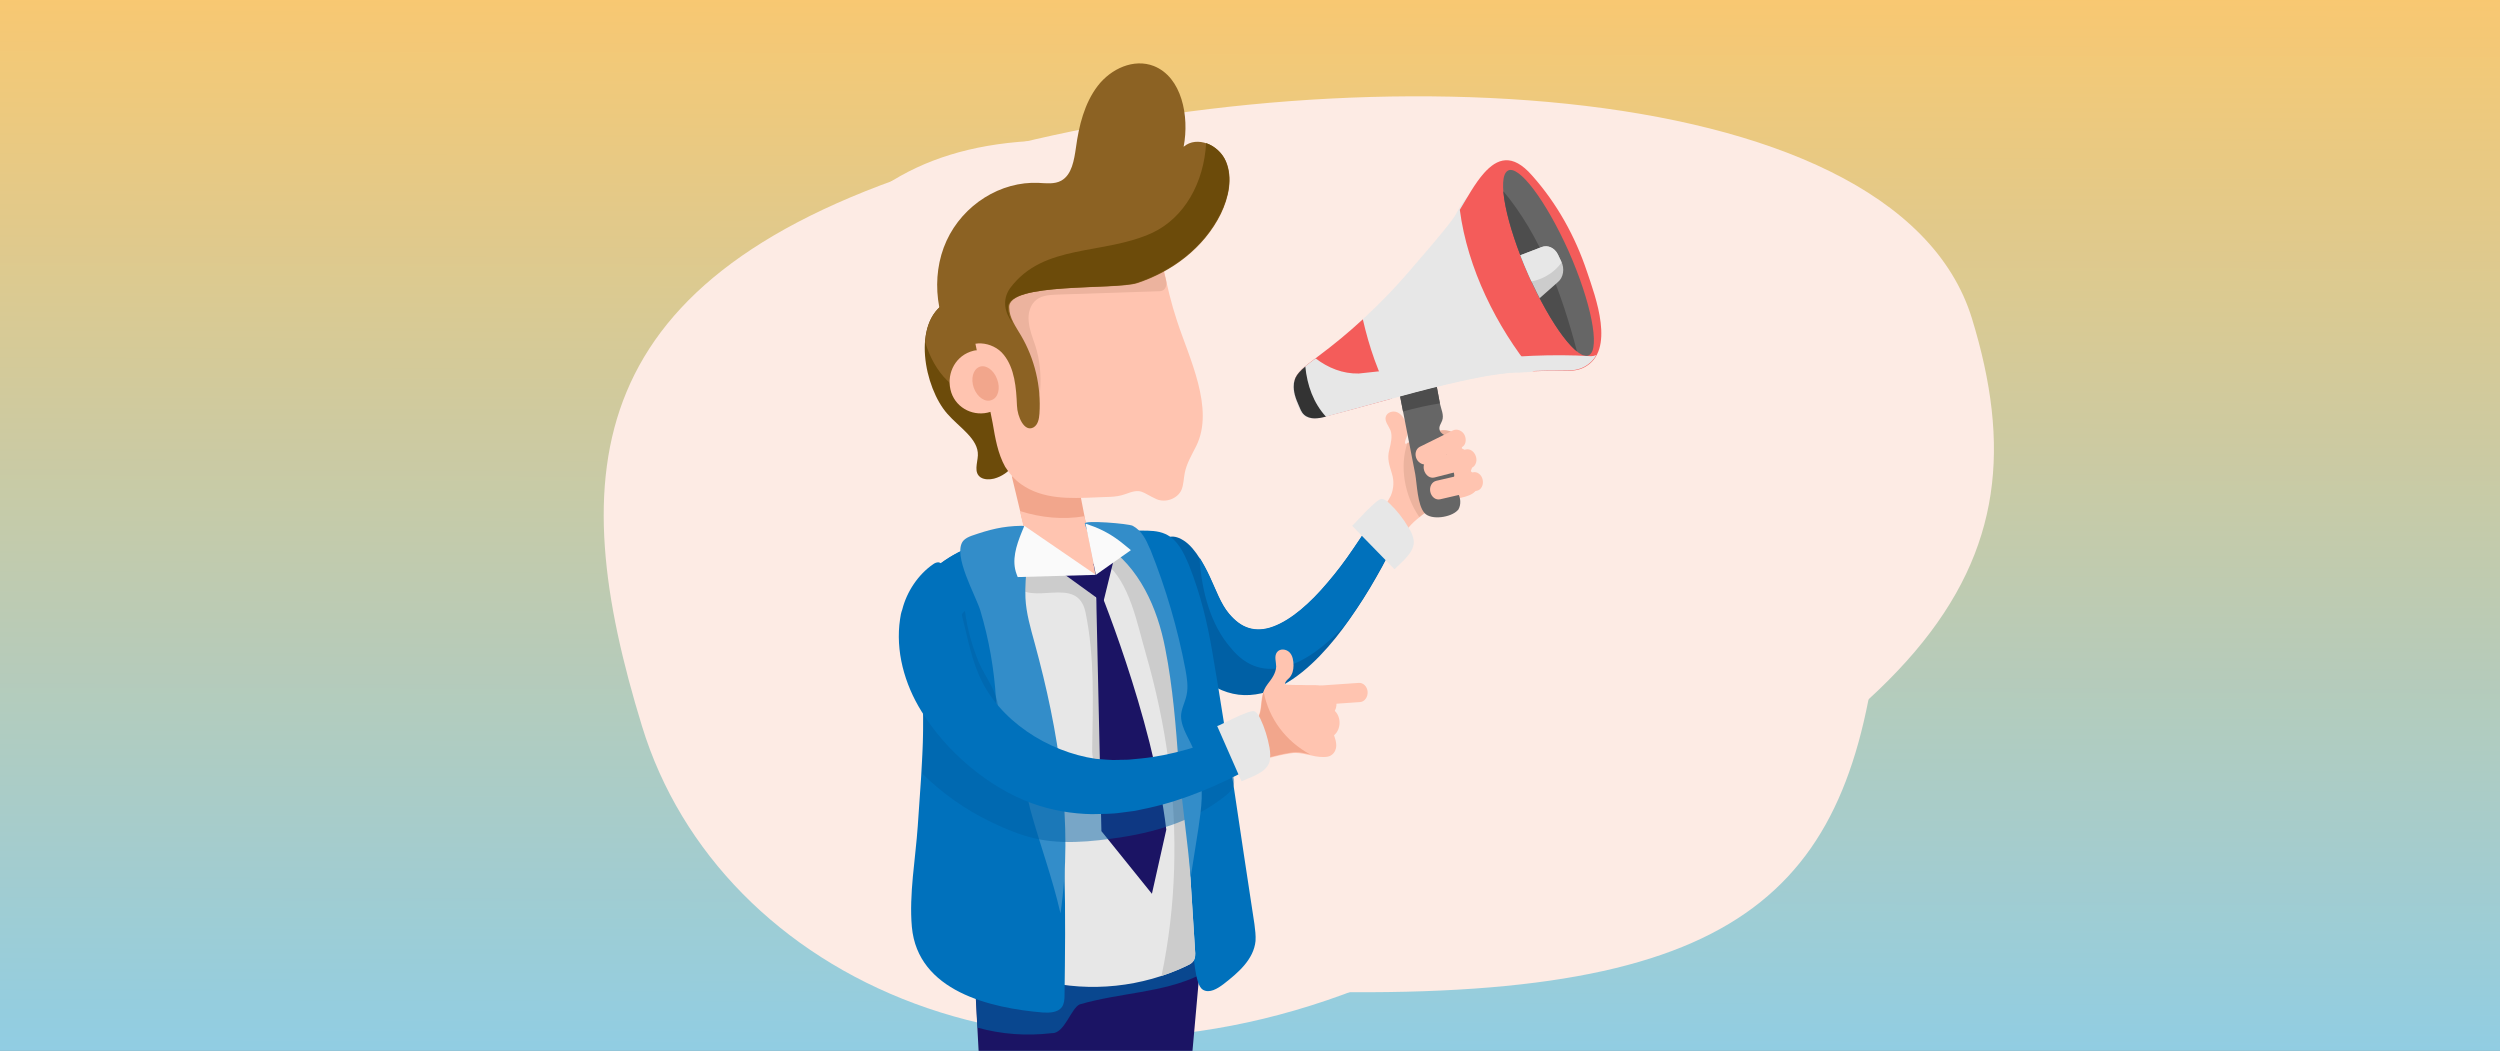
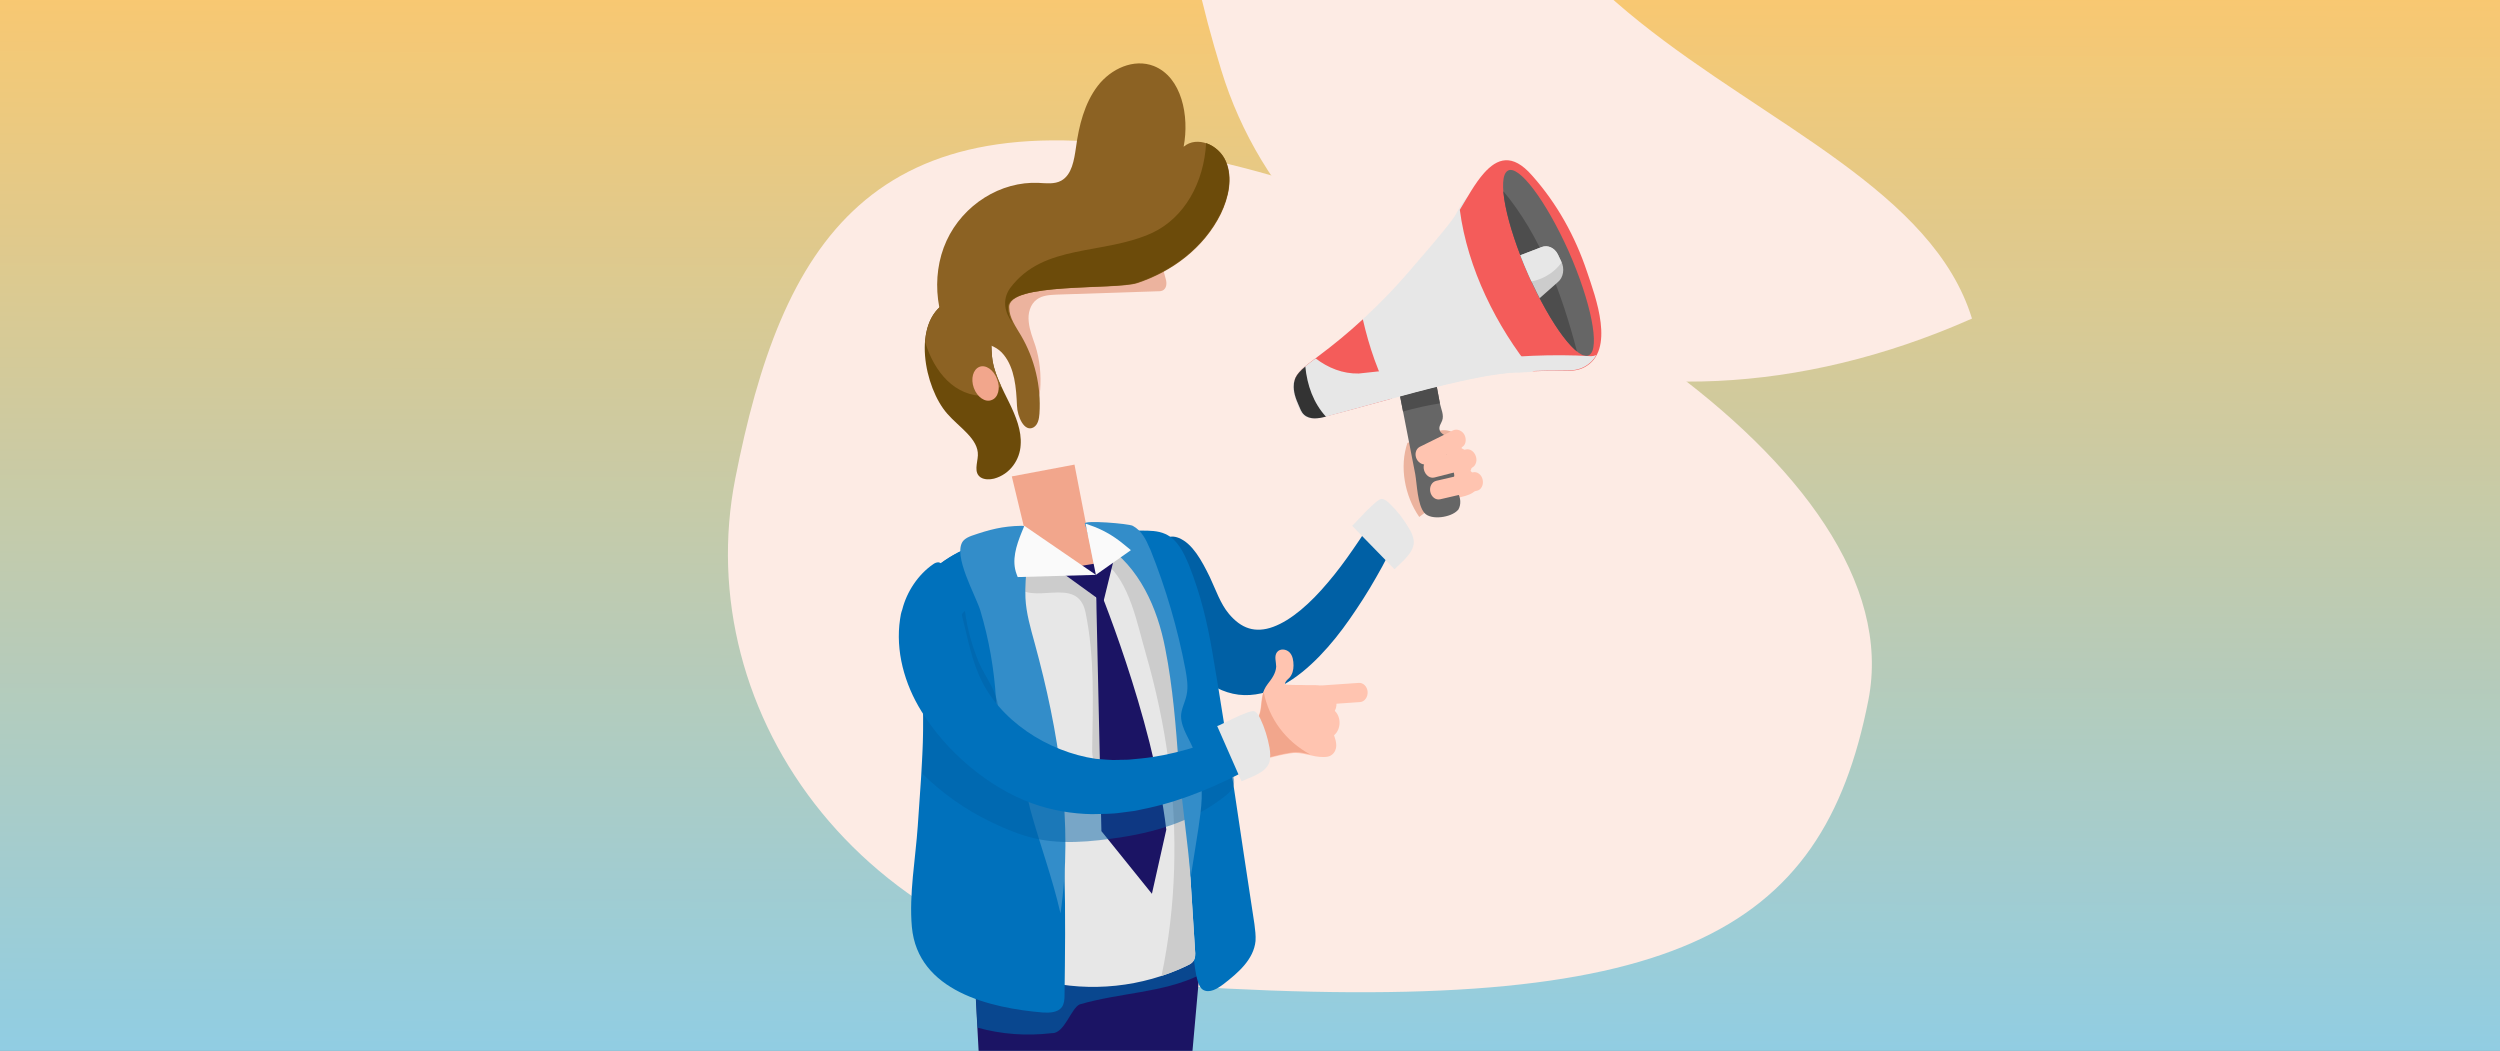
<svg xmlns="http://www.w3.org/2000/svg" xmlns:xlink="http://www.w3.org/1999/xlink" version="1.1" id="Layer_1" x="0px" y="0px" viewBox="0 0 678 285" style="enable-background:new 0 0 678 285;" xml:space="preserve">
  <rect x="0" y="0" width="678" height="285" fill="#808080" stroke="none" />
  <style type="text/css">
	.st0{fill:url(#SVGID_1_);}
	.st1{fill:#FDEBE4;}
	.st2{fill:#FFC4B0;}
	.st3{fill:#ECB39E;}
	.st4{fill:#666666;}
	.st5{fill:#4D4D4D;}
	.st6{fill:#1B1464;}
	.st7{opacity:0.67;fill:#0060A5;}
	.st8{fill:#0060A5;}
	.st9{fill:#0071BC;}
	.st10{fill:#E7E7E7;}
	.st11{fill:#6C4B0A;}
	.st12{fill:#8C6223;}
	.st13{fill:#CCCCCC;}
	.st14{fill:#F2A68C;}
	.st15{fill:#338DC9;}
	.st16{opacity:0.48;fill:#0060A5;}
	.st17{fill:#FAFAFA;}
	.st18{fill:#F45C5A;}
	.st19{clip-path:url(#SVGID_3_);fill:#666666;}
	.st20{clip-path:url(#SVGID_3_);fill:#4D4D4D;}
	.st21{clip-path:url(#SVGID_3_);fill:#CCCCCC;}
	.st22{clip-path:url(#SVGID_3_);fill:#E7E7E7;}
	.st23{fill:#333333;}
</style>
  <linearGradient id="SVGID_1_" gradientUnits="userSpaceOnUse" x1="339.389" y1="-14.206" x2="338.532" y2="331.222">
    <stop offset="0" style="stop-color:#FDC86C" />
    <stop offset="1" style="stop-color:#80CEF5" />
  </linearGradient>
  <rect class="st0" width="678" height="285" />
  <g>
-     <path class="st1" d="M534.8,86.4c21.1,68.8-9.9,112.6-157.1,177.9c-95.1,42.1-182.6,1.4-203.6-67.4   c-21.1-68.8-17.4-122.1,82.2-152.6C355.9,13.9,513.7,17.6,534.8,86.4z" />
+     <path class="st1" d="M534.8,86.4c-95.1,42.1-182.6,1.4-203.6-67.4   c-21.1-68.8-17.4-122.1,82.2-152.6C355.9,13.9,513.7,17.6,534.8,86.4z" />
    <path class="st1" d="M506.7,189.9c-12.5,63.6-52.7,85.9-186.3,77.5c-86.3-5.5-133.5-74-121-137.6c12.5-63.6,36.6-104.7,121.5-88   C405.8,58.3,519.2,126.3,506.7,189.9z" />
  </g>
  <title>eople-with-digital-content-creation-concept_3226111</title>
  <g>
    <g>
-       <path class="st2" d="M375.3,138.2c-0.2-0.5,1.7-3.2,1.9-3.8c0.8-1.9,0.9-4,0.3-5.9c-0.7-2.4-1.4-4.1-0.7-6.6    c0.4-1.7,0.9-3.6,0.3-5.2c-0.5-1.2-1.6-2.4-1.3-3.6c0.3-1.3,2-1.8,3.1-1.3c1.2,0.5,1.9,1.7,2.4,2.9c0.4,1.1,0.6,2.3,0.3,3.5    c-0.2,0.7-0.7,1.4-0.5,2.1c0.1,0.4,4.5-1.6,5.2-1.9c2.2-0.8,4.2-2.2,6.7-1.4c2,0.6,3.6,2.7,3.4,4.8c2.3,0.9,3.5,3.9,2.4,6.1    c0.7,0.7,1.3,1.4,1.6,2.3c0.3,0.9,0.4,1.9-0.1,2.7c-0.4,0.7-1.1,1.1-1.8,1.4c-2.8,1.2-6.1,0.9-8.6,2.5c-1.8,1.1-3.9,2.6-5.6,4    c-2.1,1.7-3.6,3.9-5.2,6C379.1,146.6,375.3,138.3,375.3,138.2z" />
      <path class="st2" d="M394.3,117.5c1.4,0.9,2.3,2.5,2.1,4.1c2.3,0.9,3.5,3.9,2.4,6.1c0.7,0.7,1.3,1.4,1.6,2.3    c0.3,0.9,0.4,1.9-0.1,2.7c-0.4,0.7-1.1,1.1-1.8,1.4c-2.8,1.2-6.1,0.9-8.6,2.5c-0.9,0.5-1.8,1.2-2.7,1.8    C386.4,130.4,385.8,123.6,394.3,117.5z" />
      <path class="st3" d="M381.7,120.1c1.2-0.3,4.1-1.6,4.7-1.8c2.2-0.8,4.2-2.2,6.7-1.4c0.5,0.1,0.9,0.4,1.3,0.6    c-8.4,6.1-7.8,12.9-7.2,21c-0.8,0.6-1.6,1.1-2.3,1.7C380.9,134.4,379.5,126.5,381.7,120.1z" />
      <path class="st4" d="M395.5,138.2c-0.1,0.1-0.1,0.2-0.2,0.2c-1.7,1.9-7.2,2.8-9,0.7c-1.9-2.2-2-7.8-2.5-10.6    c-1.5-7.5-2.9-15.1-4.4-22.6c-0.1-0.7-0.3-1.3-0.4-2l10.1-2c0.5,2.5,0.9,5,1.4,7.5c0.3,1.5,1.2,3.2,0.6,4.7    c-0.3,0.8-0.9,1.5-0.7,2.4c0.2,1.2,1.6,1.4,2.1,2.2c0.6,0.9,0.7,2.6,0.2,3.6c-0.3,0.7-0.7,1.5-0.5,2.3c0.5,1.8,2.1,2.1,2.2,4.3    c0,0.9-0.7,1.8-0.5,2.7c0.2,0.8,0.8,1.3,1.3,1.9C396.2,134.8,396.3,136.9,395.5,138.2z" />
      <path class="st5" d="M379.4,105.9c-0.1-0.7-0.3-1.3-0.4-2l10.1-2c0.5,2.5,0.9,5,1.4,7.5c-3.4,0.5-6.7,1.3-10,2.2    C380.1,109.7,379.8,107.8,379.4,105.9z" />
      <path class="st2" d="M387.7,124.4l9.8-2.5c1.2-0.3,2.4,0.6,2.8,2c0.4,1.4-0.3,2.8-1.5,3.1l-9.8,2.5c-1.2,0.3-2.4-0.6-2.8-2    C385.8,126.1,386.5,124.7,387.7,124.4z" />
      <path class="st2" d="M389.5,130.4l9.9-2.3c1.2-0.3,2.4,0.6,2.7,2c0.3,1.4-0.4,2.8-1.6,3l-9.9,2.3c-1.2,0.3-2.4-0.6-2.7-2    C387.6,132,388.3,130.7,389.5,130.4z" />
      <path class="st2" d="M385,121.2l9.1-4.5c1.1-0.5,2.5,0.1,3.1,1.3c0.6,1.3,0.3,2.8-0.8,3.3l-9.1,4.5c-1.1,0.5-2.5-0.1-3.1-1.3    S383.9,121.8,385,121.2z" />
    </g>
    <polygon class="st6" points="326.1,254.8 323.4,285 265.4,285 264,258.8  " />
    <path class="st7" d="M285.2,280.2c-6.9,0.8-13.6,0.3-20.1-1.5l-1.1-19.9l62.1-4l-0.9,9.7c-10,4.8-21.5,4.7-32.4,7.9   C290.4,273.5,288.7,280.4,285.2,280.2z" />
    <path class="st8" d="M373.3,138.9c-0.9,1.6-2,3.4-3,5.1c-1.1,1.7-2.2,3.3-3.3,4.9c-2.2,3.2-4.5,6.3-6.9,9.1   c-4.7,5.6-9.9,10.2-14.8,12c-2.4,0.9-4.7,1-6.6,0.4c-2-0.6-3.8-2-5.4-3.9c-2.3-2.7-3.6-6.6-5.2-10c-2.2-4.5-4.7-9.1-8.4-10.6   c-1.2-0.5-2.6-0.6-3.8,0.3c-1.4,1-2.2,3.1-2.9,5.1c-3,8.7,0.1,14.8,3.8,20.8c1.1,1.9,2.2,3.9,3.6,5.7c1.2,1.9,2.8,3.4,4.3,5   c3.2,3,7.1,5.1,11.2,5.6c4.1,0.5,8.3-0.6,12-2.6c3.7-2,7-4.8,10-7.9c3-3.1,5.7-6.5,8.2-10.1c2.5-3.6,4.9-7.3,7.1-11.2   c1.1-1.9,2.2-3.9,3.2-5.9c1-2,2-4,3-6.2L373.3,138.9z" />
-     <path class="st9" d="M333.7,175.6c-5.2-6-7.8-14.8-8.4-24.4c1,1.6,2,3.4,2.8,5.2c1.6,3.4,3,7.4,5.2,10c1.7,2,3.4,3.3,5.4,3.9   c2,0.6,4.2,0.5,6.6-0.4c4.9-1.8,10.1-6.4,14.8-12c2.4-2.8,4.7-5.8,6.9-9.1c1.1-1.6,2.2-3.3,3.3-4.9c1-1.7,2.1-3.5,3-5.1l6,5.7   c-1,2.2-2,4.2-3,6.2c-1,2-2.1,3.9-3.2,5.9c-2.2,3.9-4.5,7.6-7.1,11.2c-0.5,0.7-1,1.4-1.5,2C354.6,180.4,342.5,186.6,333.7,175.6z" />
    <path class="st10" d="M378.2,154.4c1.9-2,5.5-4.6,5.2-7.7c-0.1-1.3-0.7-2.5-1.4-3.6c-1.4-2.4-3.1-4.6-5.1-6.5   c-0.6-0.6-1.3-1.2-2.2-1.3c-1.4-0.1-7.9,7.4-8,7.3C366.7,142.6,378.2,154.4,378.2,154.4z" />
    <path class="st11" d="M256.9,112.2c3.2,3.7,8.5,6.8,8.3,11.3c-0.1,2.1-1.2,4.7,0.8,6c1,0.6,2.4,0.6,3.6,0.3c4.4-1.2,7-5.2,7.2-9.1   c0.3-3.9-1.3-7.8-3.1-11.5c-1.8-3.7-3.8-7.3-4.5-11.2c-1.1-6.2,1.7-24.1-12.5-16C247.1,87.4,250.7,105.2,256.9,112.2z" />
    <path class="st12" d="M250.9,92.8c0.3-4.6,2-8.7,5.8-10.9c14.2-8.1,11.4,9.8,12.5,16c0.4,2.3,1.3,4.6,2.3,6.8   c-1.3,1.1-2.6,2.1-4.1,2.7C258.9,107.6,253.4,100.9,250.9,92.8z" />
    <path class="st9" d="M300.3,200.5c4.2,14.4,9.8,27.2,16.5,40.5c2.4,4.7,4.7,9.5,6.2,14.6c0.9,2.7,0.9,11.4,3.2,12.8   c1.8,1.1,4-0.3,5.6-1.5c4-3.1,8.2-6.7,8.7-11.7c0.1-1.5-0.1-3-0.3-4.6c-3.8-24.5-7.2-49.2-11.4-73.7c-1.4-8.2-3.2-15.7-6.3-23.5   c-1.4-3.4-3.1-7.1-6.5-8.6c-2-0.9-4.3-0.9-6.5-0.9c-3.1,0-6.1,0.1-9.2,0.1c-2.8,0-5.7,0.1-8.4,1.1c-10.5,3.9-2.4,18.5-0.2,26.1   C294.6,180.9,297.5,190.7,300.3,200.5z" />
    <path class="st10" d="M281.9,142.8c0,0,4.8,0.5,4.8,0.5c6.4,0.7,13.4,3.4,18.4,7.6c5,4.2,7.6,12.3,9.5,18.5   c4.8,14.8,5.8,30.4,6.8,45.8c0.9,14.2,1.8,28.4,2.7,42.6c0.1,1,0.1,2.1-0.5,2.9c-0.4,0.6-1.1,0.9-1.7,1.2   c-12.1,5.8-26.2,7.3-39.2,4.1c-2.2-0.5-4.4-1.2-6-2.7c-2.6-2.2-3.5-5.8-3.4-9.2c0.1-3.4,1-6.7,1.7-10c1.7-8.9-0.5-16.5-1.4-25.2   c-0.8-8.2-1.7-16.5-2.8-24.8c-1.4-10.6-2.8-21.2-4.2-31.8C265.1,151.3,273.4,145,281.9,142.8z" />
    <path class="st13" d="M299.4,146.5c1.3,0.7,2.9,1.9,4.9,3.8c5.6,5.4,8,11.8,10.3,19.1c4.8,14.8,5.8,30.4,6.8,45.8   c0.9,14.2,1.8,28.4,2.7,42.6c0.1,1,0.1,2.1-0.5,2.9c-0.4,0.6-1.1,0.9-1.7,1.2c-2.2,1.1-4.6,2-6.9,2.8c4-19.1,4.5-38.9,1.9-58.2   c-1.3-9.9-3.4-19.7-6.2-29.4c-2.2-7.5-4.3-19.3-10.9-24.4c-0.5-0.4-1.1-0.7-1.7-0.5c-0.7,0.2-0.9,1.1-1,1.9   c-1,7.6,1.6,15.9,2.4,23.7c0.8,8.8,1.3,17.6,1.3,26.4c0,1.3-0.2,2.8-1.4,3.3c-1,0.4-2.2-0.3-2.7-1.2c-0.5-1-0.5-2.1-0.5-3.2   c0.2-12.4,0.7-24.9-1.8-37c-2.2-10.6-15-1.1-19.4-7.9c-1.5-2.3-0.3-5.6,2-7.2c2.2-1.6,5.1-2,7.9-2.3   C292.8,147.8,295,144.3,299.4,146.5z" />
    <path class="st9" d="M284.1,191.3c0.8,4.1,1.5,8.2,2.1,12.3c3,21.8,2.8,44.4,2.5,66.4c0,1.1-0.1,2.2-0.7,3.1   c-1.1,1.5-3.3,1.6-5.1,1.5c-14.4-1.2-34-5.8-35.6-23.2c-0.8-8.8,1-18.6,1.6-27.4c1.1-16.7,3.1-35.3-1-51.7c-0.2-1-0.9-2.2-0.9-3.2   c-0.6-15.9,15.8-21.5,28.9-25.1c1.1-0.3,2.8-0.2,2.8,0.9c0,0.5-0.5,1-1,1.2c-1.6,0.9-3.5,1.1-4.9,2.2c-3.3,2.5,5.1,17.9,6.3,22   C281.1,177.2,282.8,184.2,284.1,191.3z" />
    <path class="st9" d="M249.9,184c-0.4-4-1-7.9-2-11.7c-0.2-1-0.9-2.2-0.9-3.2c-0.6-15.9,15.8-21.5,28.9-25.1   c1.1-0.3,2.8-0.2,2.8,0.9c0,0.5-0.5,1-1,1.2c-1.6,0.9-3.5,1.1-4.9,2.2c-3.3,2.5,5.1,17.9,6.3,22c2,6.9,3.7,13.9,5.1,21   c0.8,4.1,1.5,8.2,2.1,12.3c0.4,2.8,0.7,5.6,1,8.4C272.6,206.6,260.1,196.2,249.9,184z" />
    <polygon class="st14" points="297.2,155.9 279.6,150.8 274.4,129.2 291.4,126  " />
-     <path class="st2" d="M263.1,95.4c0.6-0.2,1.2-0.4,1.8-0.4c-1.5-7.1-2.7-14.2-2.2-20.4c0.7-8.2,8-8.1,14.7-9.3   c2.7-0.5,35.5-6.9,35.5-6.8c1.8,9.5,3.2,19.2,6.3,28.5c3.2,9.9,10.3,23.8,5.2,34c-1.2,2.4-2.6,4.7-3.1,7.3   c-0.3,1.5-0.3,3.2-0.9,4.6c-1.1,2.4-4.3,3.5-6.7,2.5c-4.2-1.9-4-3.1-8.5-1.4c-2.7,1-5.3,0.7-8.1,0.9c-6.9,0.3-14.3,0.6-20.2-3.6   c-1.7-1.2-3.1-2.8-4.3-4.7c-2-3.6-2.7-7.8-3.4-11.9c-0.2-1-0.4-2-0.6-3c-4.3,1.4-9.1-0.8-10.6-5.2C256.5,101.9,258.7,97,263.1,95.4   z" />
    <path class="st3" d="M263.4,87.8c-3.1-2-1.9-10.9-1.7-14.1c0.5-8.2,7.9-8.2,14.6-9.6c2.6-0.5,35.4-7.4,35.4-7.4   c1.9,5.9,2.5,12.3,4.3,18.4c0.4,1.2,0.6,2.7-0.4,3.5c-0.5,0.4-1.1,0.4-1.8,0.4c-9.1,0.3-18.2,0.6-27.3,0.9   c-1.9,0.1-3.8,0.2-5.3,1.3c-1.8,1.3-2.5,3.8-2.2,6.1c0.2,2.2,1.1,4.4,1.8,6.5c1.2,3.8,1.6,7.9,1.3,11.9c-0.1,1-0.3,2.1-1.2,2.6   c-1.6,0.7-2.9-1.4-3.2-3.1c-0.6-3.2-1-6.5-2.2-9.5c-1.2-3-3.5-5.8-6.6-6.7c-1.6-0.5-3.4-0.4-5-1C263.7,88,263.6,87.9,263.4,87.8z" />
    <path class="st12" d="M308.4,76.8c9.4-3.1,18.1-9.5,22.7-18.8c2.1-4.4,3.3-9.7,1.4-14.2c-1.9-4.5-7.9-7.1-11.5-4   c1.6-8.3-0.5-18.9-8.1-21.9c-5.4-2.1-11.6,0.7-15.2,5.4c-3.6,4.7-5.1,10.8-5.9,16.7c-0.5,3.4-1.1,7.4-4,9c-1.8,1-4.1,0.7-6.1,0.6   c-10.3-0.5-20.5,5.9-25,15.7c-4.5,9.8-2.9,22.4,3.8,30.7c2.2-4.2,8.8-3.5,11.7,0.2c3,3.7,3.4,9,3.6,13.8c0.1,3,2,7.3,4.5,5.9   c1.2-0.7,1.5-2.3,1.6-3.7c0.5-7.4-1.3-14.9-5-21.2c-1.4-2.4-3.2-4.8-3.2-7.6C273.3,76.5,302.3,78.7,308.4,76.8z" />
    <path class="st14" d="M264.1,105.2c0.9,2.5,3.1,4,4.8,3.3c1.8-0.6,2.5-3.2,1.5-5.7c-0.9-2.5-3.1-4-4.8-3.3   C263.9,100.2,263.2,102.7,264.1,105.2z" />
    <polygon class="st6" points="302,152 299.2,163.4 286.9,154.5  " />
    <path class="st2" d="M358.4,185.9l10.1-0.7c1.2-0.1,2.3,1,2.4,2.4c0.1,1.4-0.8,2.7-2,2.8l-10.1,0.7c-1.2,0.1-2.3-1-2.4-2.4   C356.2,187.3,357.1,186,358.4,185.9z" />
    <path class="st6" d="M297.2,157.4c0,0,15.4,36.7,19.1,67.6l-3.9,17.4l-13.7-17L297.2,157.4z" />
-     <path class="st2" d="M294.1,140l3,15.8l-17.6-5l-2.9-12.2C282.3,140.4,288.3,141,294.1,140z" />
    <path class="st15" d="M263.5,145.3c-0.8,0.3-1.7,0.7-2.3,1.4c-3,3.8,3.6,15.1,4.7,19c2.3,7.7,3.7,15.7,4.2,23.7   c0.2,3.2,0.3,6.5,1.7,9.4c1.4,2.9,4.5,5.3,7.6,4.7c-1.4,5.2-1.4,10.8,0,16c2.6,9.5,6,18.5,8.2,28.2c3.6-24.5-0.5-49.5-7-73.3   c-1.1-4-2.3-8.1-2.5-12.2c-0.3-6.4,1.3-12.1,0.1-18.5c-0.1-0.4-0.2-0.8-0.5-1c-0.2-0.1-0.5-0.1-0.8-0.1   C271.9,142.7,268.4,143.6,263.5,145.3z" />
    <path class="st16" d="M249.9,184c1.6,1.9,8.8,11.7,12.1,7.3c2-2.6-0.3-7.6-0.9-10.5c-0.9-4.2-1.4-7.7-0.8-12.1   c0.2-1.1,0.4-2.4,1.4-3c0.6,4.8,1.9,9.4,3.7,13.8c1.6,3.7,4.3,7,5.1,11c0.2,1,0.2,2,0.5,2.9c0.9,2.7,4.8,5.4,7,7.1   c3.5,2.6,11,4.9,10,10.2c-0.1,0.5-0.2,1.1,0,1.5c0.6,1.1,3.7,0.6,4.8,0.7c2.9,0.4,5.7,1.2,8.6,1.5c5.6,0.6,11.3,0.4,16.8-1   c4.6-1.1,9-3,13.4-4.7c0.8-0.3,1.7-0.5,2.3,0.1c0.2,0.3,0.3,0.6,0.4,0.9c0.3,1.2,0.6,2.4,0.2,3.5c-0.3,1-1.1,1.7-1.9,2.4   c-7.9,6.5-18,9.8-28.1,11.4c-8.4,1.3-17.5,2.3-25.7-0.1c-3.6-1-7-2.5-10.3-4.1c-6.8-3.3-13-7.7-18.4-13   C250.4,201.3,250.7,192.5,249.9,184z" />
    <path class="st15" d="M311.8,148.7c0.1,0.1,0.1,0.3,0.2,0.4c4.2,10.5,7.4,21.4,9.5,32.5c0.4,2.3,0.8,4.6,0.3,6.9   c-0.4,2-1.5,3.8-1.5,5.8c0.1,3.5,2.6,6.5,3.7,9.8c1.4,4,2,8.2,1.9,12.4c-0.1,2.7-0.5,5.5-0.9,8.2c-0.7,4.4-1.4,8.8-2.1,13.3   c-0.8-10.1-2.4-20-3.2-30.2c-0.8-10.7-1.6-21.4-3.7-32c-2.1-10.9-7-22-16.4-28.1c-2.8-1.8-4.6-2.4-5.4-5.7c-0.3-1,11.9,0,13,0.6   C309.6,143.9,310.8,146.3,311.8,148.7z" />
    <path class="st17" d="M297.2,155.9l-19.4-13.3l-0.7,1.7c-1.5,3.7-2.8,7.7-1.4,11.4l0.3,0.8L297.2,155.9z" />
    <path class="st9" d="M244.1,167.9c-1.3,8.6,1.2,17.6,5.8,25c6.6,10.8,18.1,20.7,30.1,25c5.3,1.9,10.8,2.8,16.1,2.9   c2.7-0.1,5.3,0,7.9-0.4c1.3-0.2,2.6-0.3,3.8-0.5l3.8-0.8c9.9-2.2,18.9-6.2,27.4-10.7l-4.5-9.5c-8.3,3.3-16.8,6-25.1,6.8l-3.1,0.3   c-1,0.1-2.1,0-3.1,0.1c-2.1,0.1-4-0.2-6-0.3c-13-1.9-26.4-10.4-31.7-22.7c-2.6-6-3.5-12.5-5.3-18.7c-1-3.6-2.4-7-4-10.3   c-0.4-0.7-0.9-1.5-1.7-1.6c-0.5,0-1,0.2-1.4,0.5c-4.1,2.8-7.2,7.5-8.4,12.3C244.4,166.1,244.2,167,244.1,167.9z" />
    <path class="st17" d="M297.2,155.9l-2.8-13.9l1.1,0.4c3.3,1.1,6.3,2.8,9,5l2.2,1.8L297.2,155.9z" />
    <path class="st2" d="M336.1,200.1c0-0.6,2.8-2.3,3.2-2.8c1.4-1.4,2.4-3.3,2.6-5.4c0.3-2.5,0.3-4.3,1.9-6.4c1.1-1.4,2.2-2.9,2.3-4.7   c0-1.3-0.6-2.8,0.2-3.9c0.8-1.1,2.5-0.9,3.4,0c0.9,0.9,1.1,2.3,1.1,3.6c0,1.2-0.3,2.4-1.1,3.3c-0.5,0.5-1.2,1-1.2,1.7   c0,0.4,4.8,0.2,5.5,0.3c2.4,0.1,4.7-0.4,6.7,1.3c1.6,1.4,2.3,3.8,1.3,5.7c1.8,1.7,1.7,5-0.2,6.6c0.3,0.9,0.6,1.8,0.6,2.8   c0,0.9-0.4,1.9-1.2,2.5c-0.6,0.5-1.4,0.6-2.2,0.6c-3,0.1-5.9-1.5-8.9-1c-2.1,0.3-4.6,0.9-6.7,1.5c-2.6,0.8-4.8,2.2-7.1,3.6   C336.4,209.3,336.1,200.1,336.1,200.1z" />
    <path class="st14" d="M339.4,197.3c1.4-1.4,2.4-3.3,2.6-5.4c0.2-1.6,0.3-3,0.7-4.3c1.4,7.3,6,13.4,12.6,17   c-1.7-0.4-3.4-0.8-5.1-0.5c-2.1,0.3-4.6,0.9-6.7,1.5c-2.6,0.8-4.8,2.2-7.1,3.6c0,0-0.3-9.2-0.3-9.2   C336.1,199.5,338.9,197.8,339.4,197.3z" />
    <path class="st10" d="M336.7,211.9c2.5-1.2,6.7-2.3,7.6-5.3c0.3-1.2,0.2-2.6,0-3.8c-0.5-2.7-1.3-5.4-2.5-7.9   c-0.4-0.8-0.8-1.6-1.6-2c-1.3-0.6-10,4.2-10.1,4L336.7,211.9z" />
    <path class="st11" d="M273.9,78.2c9.1-12.3,25.3-8.9,38.7-15.1c8.6-4.1,13.9-13.5,14.5-24.3c2.3,0.8,4.3,2.6,5.3,4.9   c1.9,4.5,0.8,9.8-1.4,14.2c-4.6,9.3-13.3,15.7-22.7,18.8c-6,2-35-0.2-34.9,6.7c0,1.5,0.5,2.9,1.2,4.2   C272.5,84.8,271.7,81.4,273.9,78.2z" />
    <g>
      <g>
        <path class="st10" d="M351.2,102.8c1-2.6,4.2-4.5,6.2-6.1c9.2-6.9,17.7-14.8,25.1-23.5c3.9-4.6,7.9-9,11.5-13.8     c1.3-1.6,3.4-7.4,6.1-6.8c1.1,0.3,2,1.2,2.7,2.1c5.7,7.2,9.2,15.9,12.6,24.4c2.2,5.4,4.4,11,4.5,16.9c0.1,6-7,4.6-11.1,5.1     c-5.6,0.6-11.1,1.8-16.6,3.1c-10.9,2.6-21.7,5.8-32.6,8.7c-2,0.5-4.5,1-6.1-0.4c-0.8-0.7-1.1-1.7-1.5-2.6     c-0.7-1.8-1.4-3.8-1.3-5.7C350.9,103.7,351,103.3,351.2,102.8z" />
        <path class="st18" d="M402.5,46.9c3.5-3.9,7.6-5.5,13,0.7c6.7,7.5,11.7,16.5,14.9,26.1c2.3,6.8,7.8,21.4-0.7,25.9     c-2,1.1-4.4,1-6.7,1c-2.5-0.1-4.9,0-7.3,0.1c-9.8-12.1-17.7-27.8-19.8-43.8C397.9,53.6,400,49.7,402.5,46.9z" />
        <g>
          <defs>
            <path id="SVGID_2_" d="M425.4,68.1c6.1,13.8,8.6,26.4,5.6,28.2c-3,1.8-10.4-8-16.5-21.8c-6.1-13.8-8.6-26.4-5.6-28.2       C411.8,44.5,419.2,54.3,425.4,68.1z" />
          </defs>
          <clipPath id="SVGID_3_">
            <use xlink:href="#SVGID_2_" style="overflow:visible;" />
          </clipPath>
          <path class="st19" d="M425.4,68.1c6.1,13.8,8.6,26.4,5.6,28.2c-3,1.8-10.4-8-16.5-21.8c-6.1-13.8-8.6-26.4-5.6-28.2      C411.8,44.5,419.2,54.3,425.4,68.1z" />
          <path class="st20" d="M414.4,74.5c-4-9.1-6.5-17.6-6.9-22.9c10.3,12.2,16.1,28.1,20.2,43.8C424.1,92.6,418.9,84.6,414.4,74.5z" />
          <path class="st21" d="M423.4,70.9l-0.9-1.9c-0.9-1.8-2.8-2.7-4.4-2l-19.7,7.6c-2.2,0.8-3.1,3.8-1.9,6.2l4.3,8.7      c1.1,2.3,3.7,3,5.4,1.4l16.3-14.4C424,75.3,424.4,72.8,423.4,70.9z" />
          <path class="st22" d="M418.1,67c1.7-0.6,3.5,0.2,4.4,2l0.9,1.9c0,0.1,0.1,0.2,0.1,0.3c-5.1,6.8-13.6,6.1-21,4.6      c-1.5-0.2-3-0.6-4.6-1c0.1-0.1,0.3-0.1,0.4-0.2L418.1,67z" />
        </g>
        <path class="st18" d="M350.9,104.2c0-0.5,0.2-0.9,0.3-1.4c1-2.6,4.2-4.5,6.2-6.1c4.3-3.2,8.3-6.5,12.2-10.1     c1.7,7.4,4.1,14.6,7.9,21.5c-6,1.6-11.9,3.3-17.8,4.8c-2,0.5-4.5,1-6.1-0.4c-0.8-0.7-1.1-1.7-1.5-2.6     C351.4,108.1,350.7,106.2,350.9,104.2z" />
        <path class="st10" d="M351.2,102.8c0.9-2.3,3.6-4.1,5.6-5.6c3.4,2.6,7.4,4.2,11.7,4.1c21.3-2.1,41.7-6,63-4.7     c0.4,0,0.9-0.1,1.4-0.3c-0.7,1.3-1.8,2.4-3.3,3.2c-2,1.1-4.4,1-6.7,1c-2.3,0-4.5,0-6.6,0.1c-2.3,0.6-5.3,0.3-7.5,0.6     c-5.6,0.6-11.1,1.8-16.6,3.1c-10.9,2.6-21.7,5.8-32.6,8.7c-2,0.5-4.5,1-6.1-0.4c-0.8-0.7-1.1-1.7-1.5-2.6     c-0.7-1.8-1.4-3.8-1.3-5.7C350.9,103.7,351,103.3,351.2,102.8z" />
      </g>
      <path class="st23" d="M350.9,104.2c0-0.5,0.2-0.9,0.3-1.4c0.5-1.3,1.6-2.4,2.8-3.4c0.5,5.1,2.2,9.9,5.6,13.6    c-2,0.5-4.3,0.9-5.9-0.5c-0.8-0.7-1.1-1.7-1.5-2.6C351.4,108.1,350.7,106.2,350.9,104.2z" />
    </g>
  </g>
</svg>